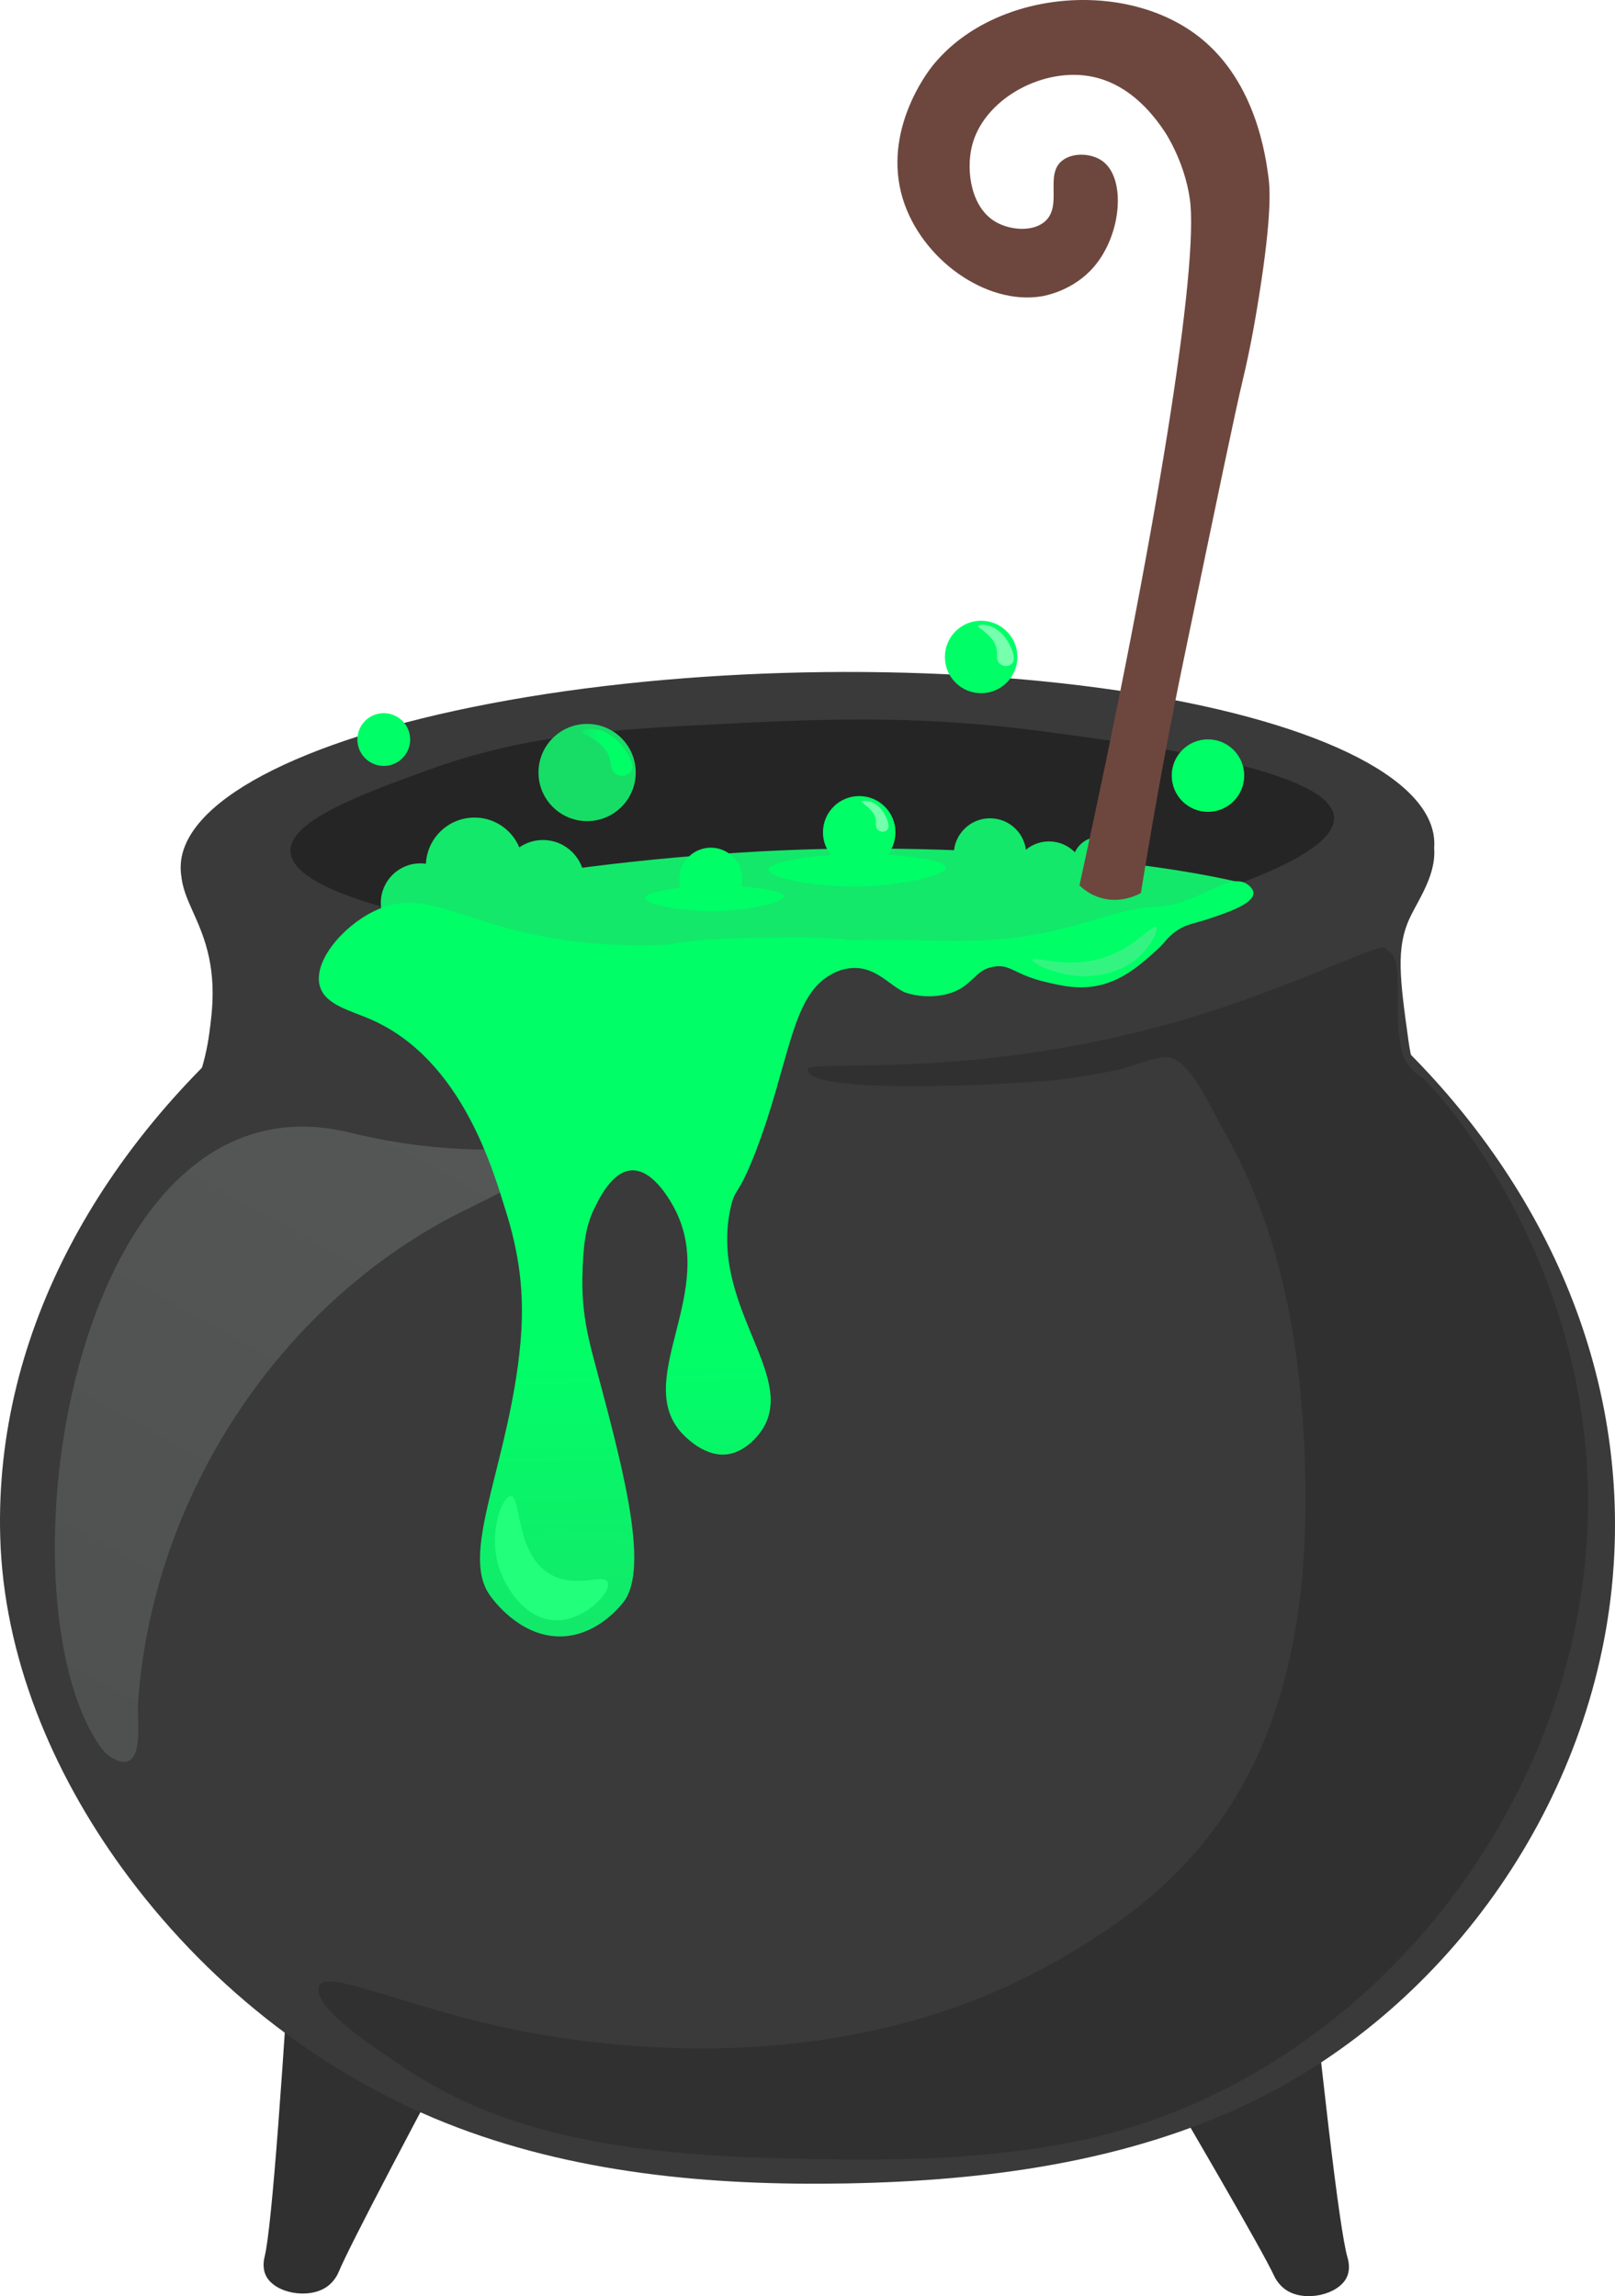
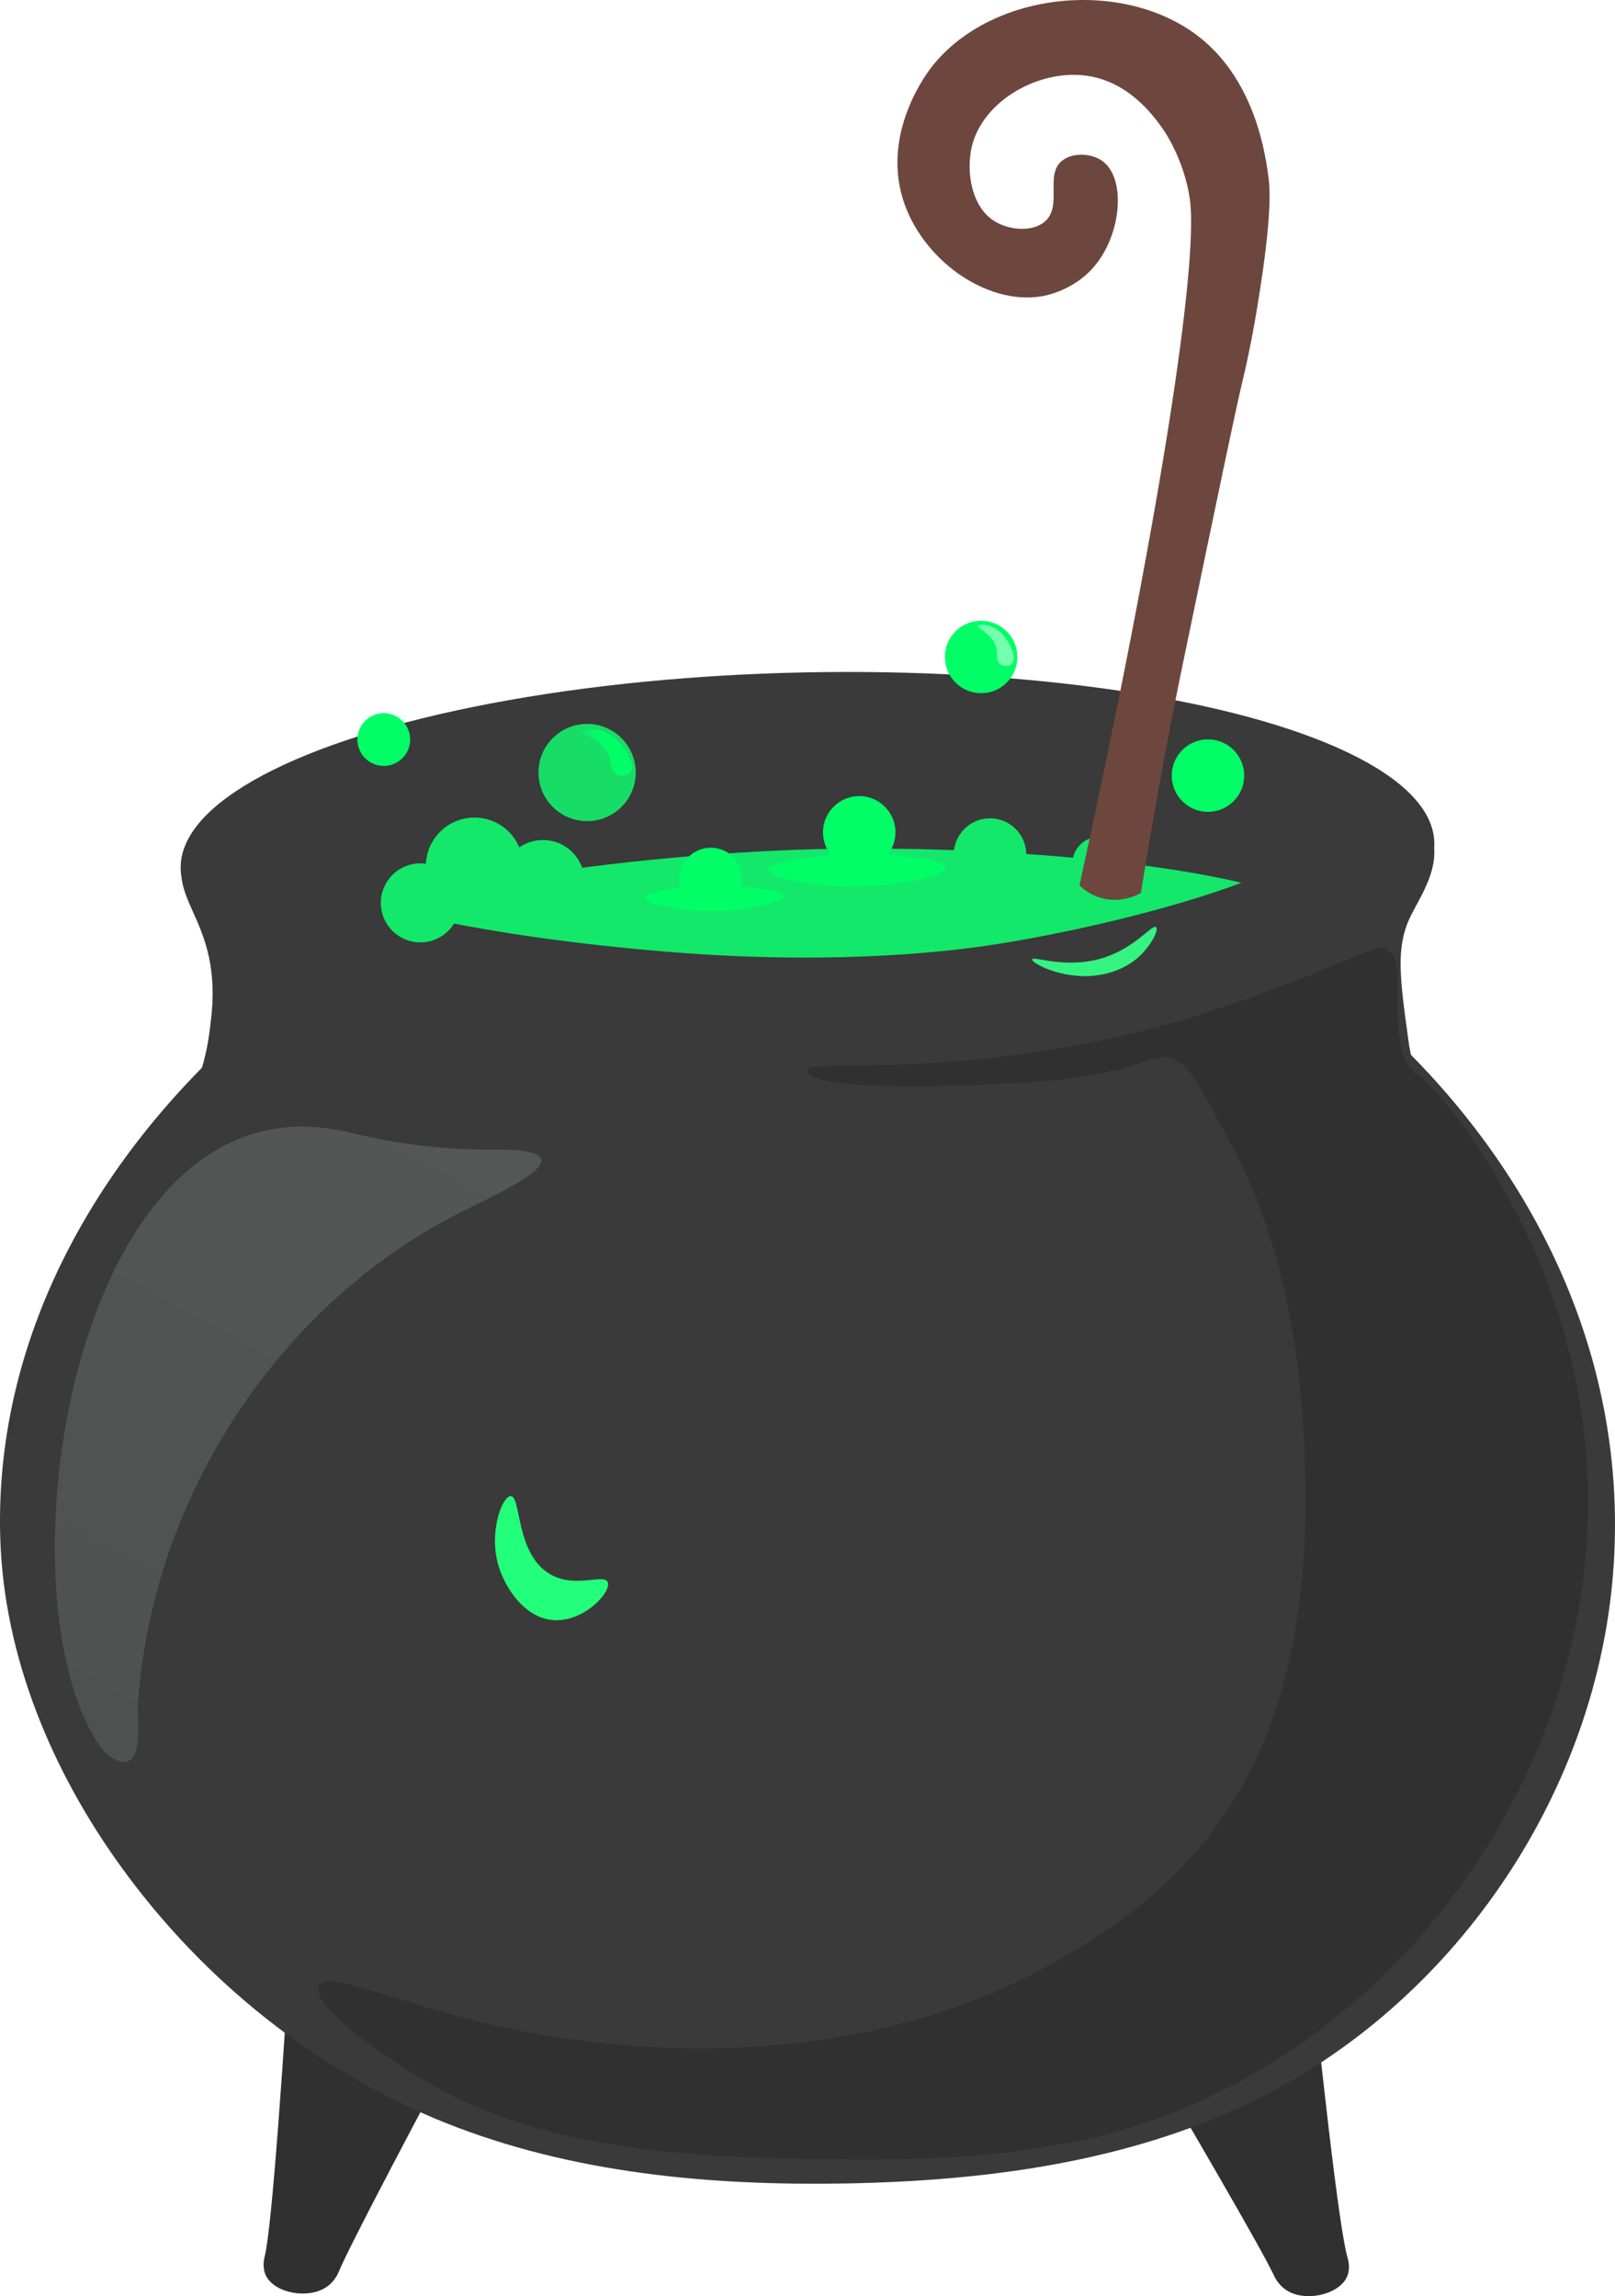
<svg xmlns="http://www.w3.org/2000/svg" xmlns:xlink="http://www.w3.org/1999/xlink" id="_レイヤー_2" viewBox="0 0 206.902 294.234">
  <defs>
    <style>.cls-1{fill:#73ffac;}.cls-2{fill:#6d473e;}.cls-3{fill:url(#_名称未設定グラデーション_11);}.cls-4{fill:#13e86a;}.cls-5{fill:#303030;}.cls-6{fill:#22ff7b;}.cls-7{fill:#3a3a3a;}.cls-8{fill:#34f481;}.cls-9{fill:#262525;}.cls-10{fill:#00ff67;}.cls-11{fill:url(#_名称未設定グラデーション_11-2);}.cls-12{fill:#76ffad;}.cls-13{fill:#17dd66;}.cls-14{fill:url(#_名称未設定グラデーション_44);}.cls-15{clip-path:url(#clippath);}</style>
    <linearGradient id="_名称未設定グラデーション_44" x1="4.651" y1="234.295" x2="51.636" y2="152.914" gradientTransform="translate(-3.259 -13.351) rotate(-1.186)" gradientUnits="userSpaceOnUse">
      <stop offset="0" stop-color="#4f5150" />
      <stop offset="1" stop-color="#555656" />
    </linearGradient>
    <clipPath id="clippath">
      <path class="cls-9" d="M170.911,104.716c.392,6.442-26.185,13.555-42.941,16.228-3.547.566-16.722,2.539-36.391,1.437-19.951-1.117-54.064-5.817-54.369-13.274-.161-3.954,9.255-7.385,17.368-10.342,10.24-3.732,19.468-5.03,33.352-5.76,16.607-.874,28.965-1.525,46.017.755,12.571,1.68,36.594,4.892,36.964,10.957Z" />
    </clipPath>
    <linearGradient id="_名称未設定グラデーション_11" x1="101.189" y1="224.552" x2="101.189" y2="129.601" gradientTransform="translate(-3.259 -13.351) rotate(-1.186)" gradientUnits="userSpaceOnUse">
      <stop offset="0" stop-color="#13e86a" />
      <stop offset=".402" stop-color="#00ff67" />
    </linearGradient>
    <linearGradient id="_名称未設定グラデーション_11-2" x1="74.535" y1="96.427" x2="80.998" y2="96.427" gradientTransform="matrix(1,0,0,1,0,0)" xlink:href="#_名称未設定グラデーション_11" />
  </defs>
  <g id="_レイヤー_1-2">
    <path class="cls-5" d="M41.862,293.041c1.038-.72,1.462-1.751,1.551-1.963,1.421-3.405,9.296-18.354,20.47-39.252,2.316,7.573,2.601,9.178,2.432,9.237-.738.258-7.76-29.541-18.852-30.283-4.041-.27-7.525,3.389-9.476,5.833-1.72,28.838-3.159,48.777-4.075,52.517-.066.269-.38,1.48.206,2.571,1.166,2.169,5.409,2.958,7.744,1.339Z" />
    <path class="cls-5" d="M164.844,293.496c-1.067-.676-1.533-1.689-1.63-1.897-1.561-3.343-10.047-17.953-22.077-38.371-2,7.663-2.219,9.278-2.047,9.33.748.228,6.53-29.837,17.582-31.038,4.026-.437,7.659,3.074,9.709,5.436,2.912,28.742,5.176,48.605,6.245,52.304.077.266.441,1.463-.1,2.577-1.075,2.215-5.282,3.18-7.682,1.659Z" />
    <ellipse class="cls-7" cx="103.451" cy="109.644" rx="80.321" ry="23.484" transform="translate(-2.248 2.165) rotate(-1.186)" />
    <path class="cls-7" d="M206.74,200.421c-.04.617-.086,1.235-.141,1.855-2.473,28.282-20.666,54.677-46.217,67.052-16.032,7.765-34.164,10.14-51.974,10.463-17.414.316-35.143-1.296-51.318-7.756-16.57-6.618-31.016-18.249-41.488-32.696C6.631,226.962.457,212.214.028,196.933c-1.491-53.107,56.35-95.157,105.632-94.44,51.534.75,104.556,43.655,101.08,97.928Z" />
    <path class="cls-7" d="M182.233,104.755c.844,1.273,1.267,2.565,1.267,2.565,1.093,3.98-1.586,7.56-2.863,10.256-1.84,3.884-1.289,7.87-.187,15.843,2.508,18.141,25.788,35.752,22.85,42.476-3.996,9.145-49.39-17.638-100.067-8.178-44.183,8.248-67.283,40.376-81.572,29.731-8.729-6.503-13.455-25.174-8.031-36.37,1.737-3.584,5.764-8.995,10.366-19.312.998-2.237,2.272-5.263,2.822-9.391.373-2.797.897-6.726-.445-11.286-1.401-4.761-4.012-7.415-2.844-11.077,0-0.0.366-.964,1.005-1.981,4.533-7.217,67.143-5.767,77.346-5.6,47.757.786,71.501-11.034,80.352,2.322Z" />
    <path class="cls-14" d="M69.369,148.722c-.032,1.75-6.56,4.726-10.181,6.537-18.955,9.484-33.131,27.522-38.863,47.825-1.411,4.999-2.319,10.143-2.653,15.337-.129,2.024,1.018,9.242-3.236,6.883-.969-.537-1.638-1.48-2.215-2.425-12.64-20.732-2.361-86.365,32.652-77.734,6.042,1.489,12.27,2.22,18.495,2.169,4.408-.036,6.016.532,6.001,1.407Z" />
-     <path class="cls-9" d="M170.911,104.716c.392,6.442-26.185,13.555-42.941,16.228-3.547.566-16.722,2.539-36.391,1.437-19.951-1.117-54.064-5.817-54.369-13.274-.161-3.954,9.255-7.385,17.368-10.342,10.24-3.732,19.468-5.03,33.352-5.76,16.607-.874,28.965-1.525,46.017.755,12.571,1.68,36.594,4.892,36.964,10.957Z" />
    <g class="cls-15">
      <path class="cls-4" d="M172.099,120.333c.686,7.993-33.281,20.237-65.708,20.917-32.509.681-66.878-10.188-66.518-18.178.38-8.434,39.448-13.572,64.35-14.248,27.052-.734,67.144,2.991,67.876,11.51Z" />
    </g>
    <circle class="cls-4" cx="53.852" cy="115.698" r="5.064" />
    <circle class="cls-4" cx="60.784" cy="110.995" r="6.229" />
    <circle class="cls-13" cx="75.216" cy="98.992" r="6.229" />
    <circle class="cls-10" cx="91.063" cy="112.649" r="4.024" />
    <circle class="cls-4" cx="69.558" cy="112.97" r="5.327" />
    <circle class="cls-4" cx="126.833" cy="109.501" r="4.643" />
-     <circle class="cls-4" cx="134.387" cy="112.464" r="4.643" />
    <circle class="cls-4" cx="140.753" cy="110.6" r="3.344" />
    <circle class="cls-10" cx="154.756" cy="99.388" r="4.643" />
    <circle class="cls-10" cx="110.076" cy="106.654" r="4.643" />
    <circle class="cls-10" cx="49.166" cy="94.767" r="3.381" />
    <path class="cls-10" d="M121.193,111.173c.037,1.004-5.685,2.284-10.871,2.409-5.684.137-11.888-1.084-11.875-2.137.013-1.09,6.686-2.015,12.019-2.006,4.554.008,10.69.701,10.728,1.734Z" />
    <path class="cls-10" d="M100.425,114.855c.029.785-4.448,1.787-8.506,1.885-4.447.107-9.301-.848-9.292-1.672.01-.853,5.231-1.577,9.404-1.569,3.563.006,8.364.549,8.394,1.357Z" />
    <circle class="cls-10" cx="125.695" cy="84.186" r="4.643" />
-     <path class="cls-3" d="M141.119,126.193c-2.72.701-5.101.133-7.221-.372-3.984-.95-4.407-2.291-6.534-1.957-2.643.416-2.672,2.587-5.902,3.48-2.635.729-5.125.034-5.714-.257-1.92-.95-3.587-3.196-6.534-3.045-1.389.069-2.407.64-2.862.9-5.032,2.865-5.197,11.31-9.524,22.582-2.325,6.039-2.637,4.526-3.24,7.289-2.694,12.379,8.402,21.241,4.175,28.2-.145.253-1.917,3.07-4.712,3.358-3.274.328-5.963-3.007-6.097-3.185-5.466-6.988,4.904-17.745-.484-28.216-.333-.633-2.657-5.156-5.555-4.996-2.518.132-4.205,3.688-4.866,5.072-1.055,2.212-1.363,4.689-1.439,8.772-.078,4.433.791,7.795,1.486,10.411,3.396,12.812,7.302,26.584,3.765,31.089-.029.041-.107.132-.195.234-.829,1.007-3.627,4.026-7.706,4.14-4.848.14-8.183-3.901-9.016-5.014-.02-.02-.154-.207-.258-.365-3.537-5.158,1.744-15.299,3.655-29.262.581-4.313.714-7.996.221-11.997-.121-.998-.533-3.99-1.731-7.776-1.573-4.968-5.493-19.39-17.193-24.589-2.776-1.233-6-1.896-6.671-4.353-.844-3.103,2.835-7.52,6.825-9.513,6.673-3.329,11.176,1.639,24.28,3.618,5.157.773,9.648.79,13.486.611q.01.01.02-0c3.994-.793,9.194-.851,14.444-.919,3.88-.05,6.792.039,8.859.347l.01-0c5.565-.115,9.241.033,11.194.068,3.628.065,8.994.161,15.276-1.357,2.636-.637,5.325-1.442,5.83-1.601,6.542-2.061,6.713-.829,10.181-2.011,4.305-1.468,6.549-3.447,8.348-2.313.111.07.859.542.861,1.184.004,1.35-3.291,2.468-5.396,3.182-2.333.792-3.033.714-4.394,1.608-1.18.775-1.536,1.539-2.465,2.382-1.939,1.759-4.183,3.794-7.205,4.573Z" />
    <path class="cls-6" d="M77.859,202.745c.51,1.221-2.907,4.982-6.722,4.873-3.856-.111-6.413-4.129-7.263-6.937-1.309-4.327.47-8.971,1.553-8.972,1.367-.001.589,7.408,5.044,10.006,3.238,1.888,6.903-.129,7.388,1.031Z" />
    <path class="cls-8" d="M148.097,118.81c.389.307-.571,2.218-1.964,3.582-2.222,2.177-5.142,2.564-6.138,2.651-4.129.358-7.859-1.635-7.754-2.101.109-.488,4.291,1.287,9.038-.181,4.207-1.301,6.301-4.358,6.818-3.95Z" />
    <path class="cls-5" d="M202.915,201.644c-4.038,34.555-30.632,65.669-65.005,72.742-.928.191-1.859.367-2.793.529-10.847,1.887-21.925,1.957-32.932,1.706-12.253-.28-24.758-1.007-36.475-4.895-5.697-1.89-10.913-4.579-15.81-8.033-1.496-1.055-10.31-6.679-8.975-9.309.99-1.94,10.48,2.45,22.7,5.2,10.33,2.34,44.11,8.35,73.29-9.2,5.04-3.04,12.48-7.61,18.93-16.41,9.135-12.46,11.588-28.142,11.396-43.253-.202-15.879-2.454-31.829-10.446-45.807-1.477-2.583-4.188-8.87-6.937-9.397-1.678-.321-4.985,1.24-6.711,1.594-2.441.501-4.901.915-7.372,1.24-2.968.391-32.375,2.262-32.31-1.307.02-1.38,20.5,1.52,47.1-6.07,15.51-4.43,26.46-10.53,27.03-9.41.03.06.03.13,0,.22.13.03.27.08.4.16,1.1.68,1.09,2.87,1.07,6.46,0,.96-.07,3.31.41,5.8.09.41.24,1.09.67,1.84.79,1.37,1.97,2.02,2.12,2.11.82.5,25.05,25.79,20.65,63.49Z" />
    <path class="cls-2" d="M161.592,36.033c-.636,4.248-1.378,8.488-2.379,12.665-.982,4.097-3.185,14.711-7.589,35.94-1.446,6.969-3.439,17.159-5.461,29.795-.488.269-2.546,1.331-5.029.656-1.419-.386-2.366-1.172-2.84-1.632,9.983-45.554,15.333-79.579,14.139-87.954-.705-4.946-3.24-8.66-3.24-8.66-1.062-1.555-4.217-6.179-9.67-7.09-6.26-1.046-13.643,3.119-15.03,9.07-.72,3.09-.12,7.83,3.15,9.66,1.84,1.03,4.76,1.27,6.3-.17,2.16-2.04-.09-5.89,2.09-7.69,1.37-1.13,3.8-1.01,5.21.02,3.04,2.21,2.47,9.39-1.1,13.55-2.62,3.05-6.2,3.69-6.71,3.78-7.11,1.17-15.41-4.76-17.78-12.52-2.63-8.65,3.16-16.19,3.76-16.95,7.76-9.77,24.86-11.33,34.44-3.59,7.03,5.69,8.28,15,8.66,17.83.14,1.07.46,4.07-.92,13.29Z" />
    <path class="cls-11" d="M79.844,95.772c.267.353,1.598,2.113,1.002,3.051-.175.276-.54.516-.933.577-.53.082-.954-.184-1.051-.249-.888-.595-.346-1.668-1.201-2.955-.455-.684-1.102-1.125-1.623-1.479-.888-.604-1.537-.773-1.501-.982.041-.235.914-.355,1.686-.267,2.054.233,3.34,1.933,3.621,2.305Z" />
    <path class="cls-12" d="M129.258,82.459c.169.313,1.01,1.875.421,2.546-.173.197-.492.343-.812.344-.431 0-.735-.263-.804-.327-.632-.581-.07-1.367-.591-2.495-.277-.599-.737-1.029-1.107-1.374-.631-.589-1.126-.803-1.071-.965.061-.181.769-.17,1.372-.005,1.603.438,2.415,1.946,2.592,2.276Z" />
-     <path class="cls-1" d="M113.361,104.414c.126.234.756,1.403.315,1.906-.13.148-.368.257-.608.257-.323 0-.55-.197-.602-.245-.473-.435-.052-1.023-.442-1.867-.207-.449-.552-.77-.829-1.029-.472-.441-.843-.601-.802-.722.046-.136.576-.127,1.027-.004,1.2.328,1.808,1.457,1.941,1.704Z" />
  </g>
</svg>